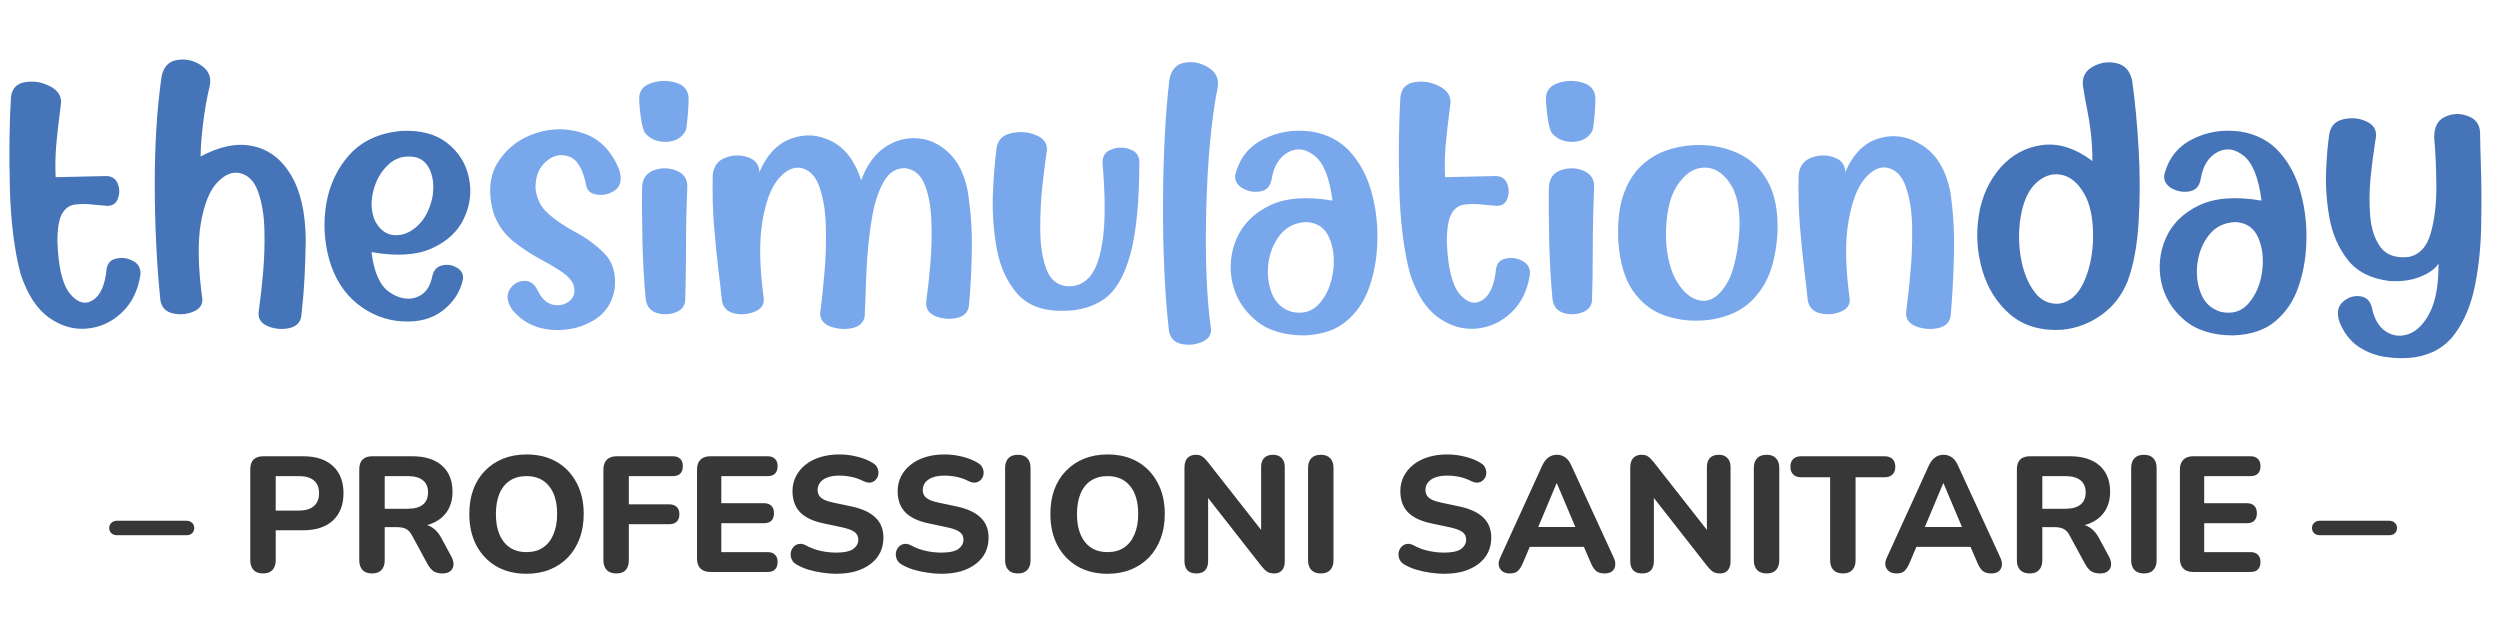
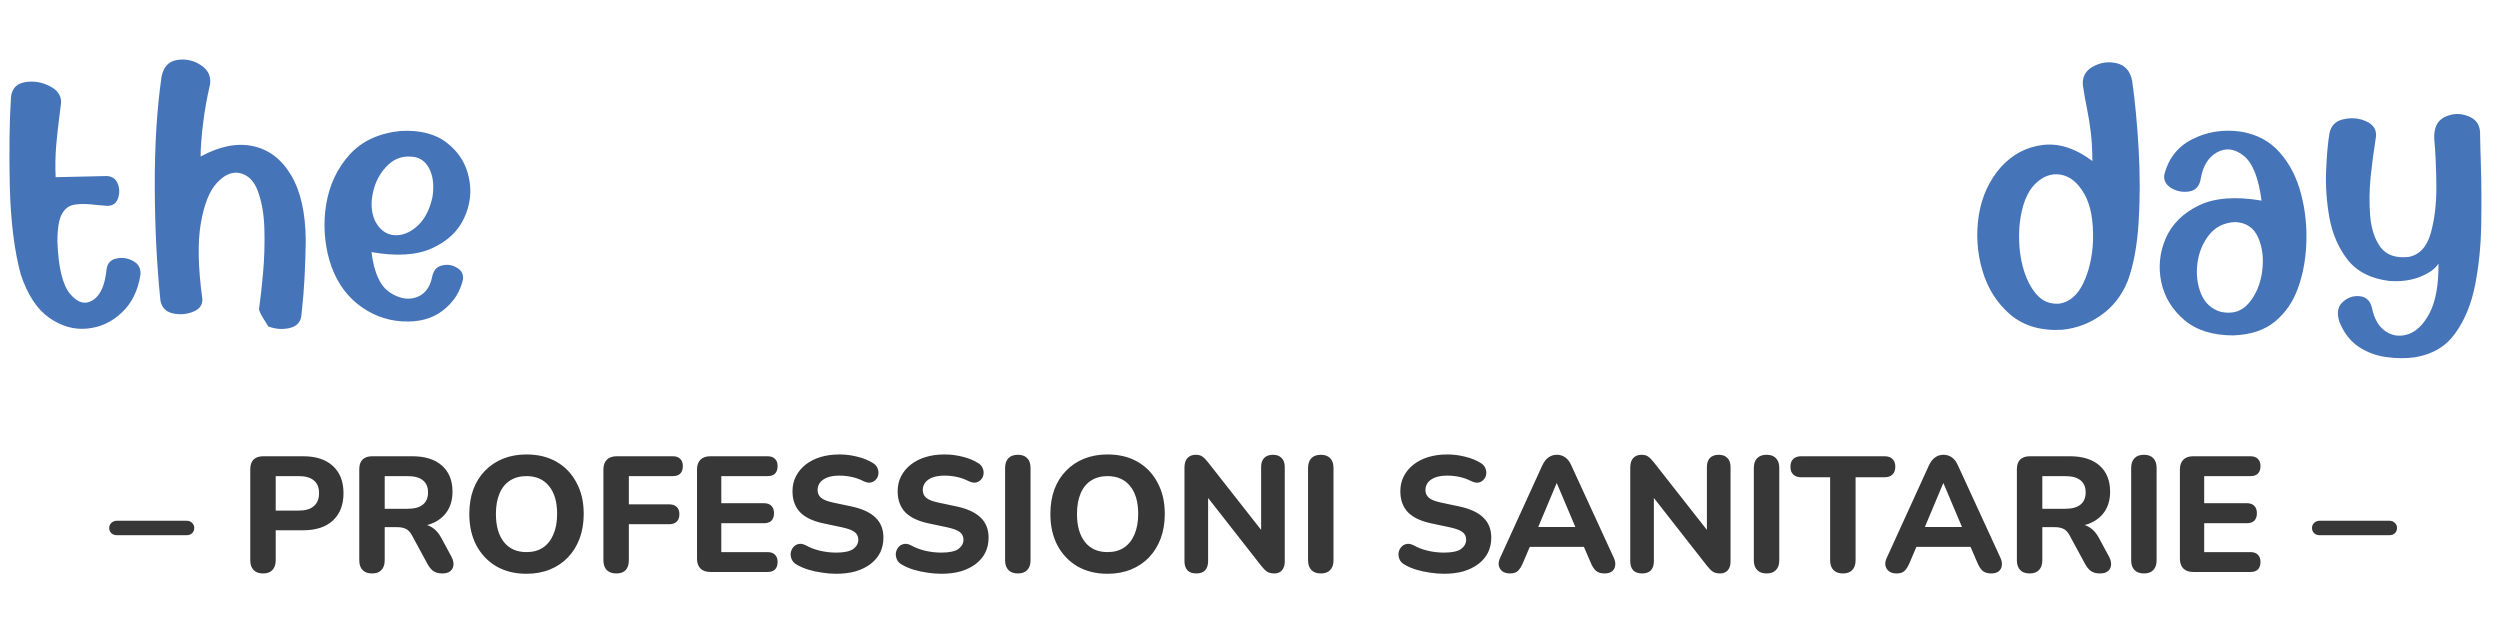
<svg xmlns="http://www.w3.org/2000/svg" width="362" height="91" viewBox="0 0 362 91" fill="none">
-   <path d="M15.432 38.991C15.545 38.124 16.015 37.606 16.844 37.437C17.673 37.248 18.473 37.361 19.245 37.776C20.017 38.171 20.385 38.812 20.347 39.697C20.008 42.013 19.113 43.859 17.663 45.234C16.232 46.608 14.556 47.39 12.635 47.578C10.714 47.767 8.868 47.239 7.098 45.996C5.347 44.753 3.981 42.663 3.002 39.725C2.079 36.316 1.552 32.088 1.42 27.041C1.307 21.975 1.364 17.644 1.59 14.047C1.74 12.804 2.418 12.088 3.623 11.9C4.829 11.693 5.996 11.871 7.126 12.436C8.275 12.982 8.85 13.774 8.85 14.809C8.793 15.318 8.718 15.93 8.624 16.645C8.454 17.926 8.294 19.376 8.143 20.996C8.012 22.597 7.983 24.15 8.059 25.657L15.488 25.488C16.279 25.544 16.806 25.93 17.07 26.646C17.334 27.343 17.334 28.049 17.07 28.764C16.825 29.461 16.307 29.81 15.516 29.81C14.951 29.772 14.405 29.725 13.878 29.668C12.748 29.518 11.759 29.499 10.912 29.612C10.083 29.706 9.443 30.149 8.991 30.94C8.539 31.712 8.313 33.058 8.313 34.979C8.445 38.689 9.047 41.203 10.121 42.522C11.213 43.84 12.315 44.16 13.426 43.482C14.537 42.785 15.206 41.288 15.432 38.991ZM23.398 11.052C23.699 9.64 24.462 8.849 25.686 8.679C26.91 8.491 28.05 8.745 29.104 9.442C30.159 10.139 30.592 11.08 30.404 12.267C29.952 14.188 29.613 16.109 29.387 18.03C29.161 19.951 29.048 21.495 29.048 22.663C31.835 21.156 34.368 20.657 36.647 21.165C38.944 21.655 40.781 23.058 42.155 25.375C43.53 27.691 44.236 30.817 44.274 34.753C44.218 38.689 44.039 42.013 43.737 44.725C43.7 45.121 43.662 45.488 43.624 45.827C43.474 46.731 42.88 47.296 41.845 47.522C40.828 47.729 39.83 47.644 38.85 47.268C37.871 46.872 37.4 46.222 37.438 45.318C37.457 45.111 37.485 44.876 37.523 44.612C37.711 43.313 37.899 41.627 38.087 39.556C38.276 37.484 38.342 35.375 38.285 33.228C38.229 31.081 37.918 29.245 37.353 27.719C36.807 26.175 35.884 25.28 34.585 25.035C33.492 24.866 32.419 25.365 31.364 26.533C30.309 27.681 29.547 29.621 29.076 32.352C28.605 35.083 28.68 38.736 29.302 43.313C29.34 44.16 28.888 44.772 27.946 45.149C27.004 45.526 26.025 45.601 25.008 45.375C23.991 45.13 23.398 44.509 23.228 43.51C22.701 38.388 22.428 32.879 22.409 26.985C22.39 21.09 22.72 15.779 23.398 11.052ZM62.608 28.595C62.853 27.126 62.758 25.855 62.325 24.781C61.892 23.708 61.195 23.039 60.235 22.776C58.634 22.455 57.288 22.823 56.195 23.877C55.103 24.913 54.378 26.222 54.02 27.804C53.662 29.367 53.756 30.761 54.303 31.985C54.98 33.265 55.894 33.953 57.043 34.047C58.21 34.141 59.321 33.717 60.376 32.776C61.45 31.834 62.193 30.441 62.608 28.595ZM53.794 36.505C54.152 39.405 54.999 41.326 56.336 42.267C57.674 43.19 58.954 43.463 60.178 43.087C61.421 42.691 62.212 41.731 62.551 40.205C62.721 39.226 63.182 38.642 63.935 38.454C64.708 38.247 65.433 38.341 66.111 38.736C66.808 39.113 67.118 39.678 67.043 40.431C66.647 42.258 65.668 43.774 64.105 44.979C62.561 46.166 60.593 46.684 58.201 46.533C55.828 46.382 53.672 45.535 51.732 43.991C49.811 42.428 48.464 40.318 47.692 37.663C46.939 34.989 46.788 32.277 47.24 29.527C47.711 26.759 48.832 24.386 50.602 22.408C52.391 20.431 54.858 19.282 58.003 18.962C60.847 18.811 63.097 19.395 64.755 20.713C66.431 22.032 67.476 23.698 67.89 25.713C68.323 27.71 68.097 29.659 67.212 31.561C66.346 33.463 64.802 34.923 62.58 35.94C60.357 36.957 57.429 37.145 53.794 36.505ZM308.743 11.73C309.157 14.687 309.468 17.973 309.675 21.589C309.882 25.205 309.882 28.717 309.675 32.126C309.468 35.535 308.941 38.388 308.093 40.685C307.246 42.776 305.965 44.424 304.251 45.629C302.556 46.834 300.682 47.541 298.63 47.748C295.579 47.936 293.074 47.211 291.115 45.573C289.176 43.915 287.82 41.778 287.047 39.16C286.275 36.523 286.106 33.849 286.539 31.137C286.972 28.425 288.046 26.099 289.759 24.16C291.417 22.352 293.413 21.297 295.748 20.996C298.102 20.695 300.513 21.467 302.98 23.312C302.961 21.523 302.876 20.092 302.726 19.018C302.594 17.926 302.424 16.862 302.217 15.826C302.01 14.885 301.803 13.717 301.596 12.323C301.502 11.118 301.991 10.223 303.065 9.64C304.157 9.037 305.306 8.877 306.511 9.159C307.716 9.442 308.46 10.299 308.743 11.73ZM292.471 32.211C292.264 34.151 292.349 36.043 292.726 37.889C293.121 39.734 293.78 41.241 294.703 42.409C295.626 43.576 296.803 44.094 298.234 43.962C299.684 43.718 300.824 42.738 301.652 41.025C302.481 39.292 302.952 37.277 303.065 34.979C303.159 31.966 302.735 29.659 301.794 28.058C300.871 26.439 299.731 25.516 298.375 25.29C297.038 25.064 295.795 25.525 294.646 26.674C293.516 27.823 292.791 29.668 292.471 32.211ZM321.54 45.149C323.253 45.526 324.619 45.102 325.636 43.878C326.672 42.654 327.312 41.128 327.557 39.301C327.802 37.474 327.613 35.846 326.992 34.414C326.37 32.983 325.259 32.23 323.658 32.154C322.058 32.23 320.796 32.851 319.873 34.019C318.95 35.186 318.385 36.571 318.178 38.171C317.99 39.753 318.169 41.213 318.715 42.55C319.261 43.868 320.203 44.735 321.54 45.149ZM327.472 29.047C327.039 25.732 326.173 23.567 324.873 22.55C323.574 21.514 322.284 21.354 321.003 22.069C319.741 22.785 318.96 24.075 318.658 25.939C318.47 26.975 317.924 27.569 317.02 27.719C316.116 27.87 315.259 27.719 314.449 27.267C313.658 26.796 313.3 26.166 313.376 25.375C313.959 22.983 315.306 21.25 317.415 20.177C319.543 19.084 321.869 18.708 324.393 19.047C326.766 19.423 328.677 20.44 330.127 22.098C331.578 23.755 332.604 25.77 333.207 28.143C333.828 30.516 334.073 32.964 333.941 35.488C333.847 37.672 333.451 39.744 332.755 41.703C332.058 43.661 330.956 45.271 329.449 46.533C327.943 47.795 325.918 48.473 323.376 48.567C320.4 48.567 318.037 47.823 316.285 46.335C314.534 44.848 313.423 43.021 312.952 40.855C312.5 38.67 312.716 36.552 313.602 34.499C314.506 32.446 316.097 30.864 318.376 29.753C320.673 28.642 323.705 28.407 327.472 29.047ZM359.111 19.103C359.13 20.478 359.168 21.994 359.224 23.651C359.318 26.401 359.337 29.32 359.281 32.408C359.243 35.478 358.951 38.416 358.405 41.222C357.859 44.01 356.898 46.354 355.523 48.256C354.167 50.158 352.228 51.317 349.704 51.731C348.348 51.919 346.954 51.91 345.523 51.703C344.092 51.514 342.774 51.025 341.568 50.234C340.363 49.443 339.431 48.256 338.772 46.674C338.338 45.394 338.48 44.424 339.195 43.765C339.911 43.087 340.74 42.795 341.681 42.889C342.623 42.983 343.216 43.548 343.461 44.584C343.781 46.185 344.45 47.324 345.467 48.002C346.484 48.661 347.585 48.784 348.772 48.369C349.977 47.936 351.004 46.891 351.851 45.234C352.698 43.576 353.113 41.222 353.094 38.171C352.623 38.925 351.729 39.565 350.41 40.092C349.111 40.601 347.642 40.798 346.003 40.685C343.329 40.365 341.314 39.348 339.958 37.635C338.621 35.921 337.736 33.896 337.303 31.561C336.888 29.207 336.728 26.919 336.822 24.697C336.917 22.455 337.077 20.657 337.303 19.301C337.529 18.19 338.207 17.512 339.337 17.267C340.485 17.003 341.568 17.098 342.585 17.549C343.621 18.001 344.111 18.717 344.054 19.696C344.017 19.998 343.969 20.318 343.913 20.657C343.687 22.05 343.47 23.717 343.263 25.657C343.075 27.597 343.056 29.489 343.207 31.335C343.376 33.181 343.875 34.669 344.704 35.798C345.551 36.928 346.898 37.399 348.744 37.211C350.326 36.91 351.399 35.77 351.964 33.793C352.529 31.797 352.802 29.518 352.783 26.956C352.764 24.376 352.661 22.06 352.473 20.007C352.435 18.444 352.953 17.418 354.026 16.928C355.1 16.419 356.192 16.372 357.303 16.787C358.433 17.182 359.036 17.954 359.111 19.103Z" fill="#4674B9" />
-   <path d="M74.162 44.838C73.427 43.727 73.295 42.776 73.766 41.985C74.237 41.194 74.906 40.761 75.772 40.685C76.657 40.591 77.344 41.034 77.834 42.013C78.418 43.237 79.171 43.944 80.094 44.132C81.036 44.301 81.836 44.113 82.495 43.567C83.154 43.002 83.343 42.239 83.06 41.279C82.815 40.638 82.307 40.045 81.535 39.499C80.763 38.953 79.849 38.397 78.794 37.832C77.307 37.06 75.857 36.128 74.444 35.036C73.032 33.925 72.024 32.493 71.421 30.742C70.63 27.766 70.894 25.29 72.213 23.312C73.55 21.316 75.386 19.96 77.721 19.244C80.075 18.51 82.382 18.548 84.642 19.357C86.902 20.167 88.569 21.89 89.642 24.527C90.075 25.883 89.915 26.862 89.162 27.465C88.409 28.049 87.552 28.294 86.591 28.199C85.65 28.105 85.085 27.691 84.896 26.956C84.444 24.508 83.606 23.077 82.382 22.663C81.177 22.229 80.047 22.493 78.992 23.453C77.957 24.414 77.476 25.723 77.552 27.38C77.74 28.868 78.371 30.073 79.444 30.996C80.518 31.919 81.751 32.757 83.145 33.51C84.802 34.377 86.243 35.422 87.467 36.646C88.691 37.851 89.209 39.546 89.021 41.731C88.682 43.915 87.561 45.526 85.659 46.561C83.776 47.578 81.723 47.964 79.501 47.72C77.278 47.456 75.499 46.495 74.162 44.838ZM99.699 14.018C99.718 14.376 99.708 14.903 99.671 15.6C99.633 16.278 99.576 16.947 99.501 17.606C99.445 18.265 99.36 18.727 99.247 18.99C98.682 19.988 97.74 20.506 96.422 20.544C95.123 20.563 94.106 20.12 93.371 19.216C93.202 18.915 93.051 18.435 92.919 17.775C92.806 17.116 92.712 16.448 92.637 15.77C92.58 15.073 92.552 14.527 92.552 14.131C92.608 13.077 93.211 12.37 94.36 12.013C95.509 11.636 96.657 11.617 97.806 11.956C98.955 12.276 99.586 12.964 99.699 14.018ZM92.976 27.041C93.07 25.798 93.654 24.998 94.727 24.64C95.819 24.263 96.883 24.282 97.919 24.697C98.974 25.111 99.511 25.864 99.529 26.956C99.398 30.083 99.332 33.152 99.332 36.166C99.332 38.689 99.294 41.166 99.219 43.595C99.124 44.386 98.635 44.942 97.75 45.262C96.883 45.563 95.998 45.582 95.094 45.318C94.209 45.036 93.682 44.405 93.512 43.426C93.286 41.166 93.126 38.473 93.032 35.346C92.957 32.201 92.938 29.433 92.976 27.041ZM103.202 25.346C103.334 24.084 103.946 23.246 105.038 22.832C106.149 22.418 107.241 22.399 108.315 22.776C109.388 23.133 109.935 23.858 109.953 24.951C110.989 22.465 112.505 20.845 114.501 20.092C116.517 19.339 118.494 19.461 120.434 20.459C122.392 21.457 123.814 23.34 124.699 26.109C125.49 23.943 126.63 22.352 128.118 21.335C129.624 20.318 131.216 19.885 132.892 20.035C134.587 20.167 136.093 20.873 137.412 22.154C138.749 23.416 139.653 25.252 140.123 27.663C140.575 30.506 140.773 33.369 140.717 36.25C140.679 39.132 140.538 41.834 140.293 44.358C140.142 45.262 139.549 45.827 138.513 46.053C137.477 46.26 136.47 46.175 135.491 45.799C134.53 45.403 134.069 44.753 134.106 43.849C134.125 43.68 134.144 43.482 134.163 43.256C134.351 41.994 134.53 40.356 134.7 38.341C134.888 36.307 134.944 34.254 134.869 32.182C134.813 30.092 134.502 28.312 133.937 26.843C133.372 25.356 132.43 24.527 131.112 24.358C129.831 24.301 128.805 24.913 128.033 26.194C127.28 27.456 126.715 29.094 126.338 31.109C125.98 33.124 125.726 35.205 125.575 37.352C125.443 39.48 125.359 41.373 125.321 43.03C125.283 44.236 125.246 45.168 125.208 45.827C125.038 46.731 124.417 47.296 123.343 47.522C122.27 47.729 121.225 47.644 120.208 47.268C119.21 46.872 118.729 46.222 118.767 45.318C118.786 45.168 118.805 45.008 118.824 44.838C118.993 43.557 119.172 41.844 119.36 39.697C119.568 37.531 119.643 35.309 119.586 33.03C119.549 30.751 119.247 28.793 118.682 27.154C118.136 25.497 117.204 24.546 115.886 24.301C114.775 24.15 113.692 24.715 112.637 25.996C111.601 27.258 110.848 29.32 110.377 32.182C109.906 35.026 109.982 38.736 110.603 43.313C110.641 44.16 110.189 44.772 109.247 45.149C108.305 45.526 107.326 45.601 106.309 45.375C105.292 45.13 104.699 44.509 104.53 43.51C104.398 42.173 104.247 40.836 104.078 39.499C103.814 37.352 103.588 35.13 103.4 32.832C103.211 30.516 103.145 28.02 103.202 25.346ZM164.983 23.397C164.964 29.216 164.531 33.68 163.683 36.787C162.836 39.895 161.602 42.041 159.983 43.228C158.363 44.396 156.367 44.989 153.994 45.008C151.037 45.064 148.805 44.236 147.299 42.522C145.811 40.808 144.822 38.652 144.333 36.053C143.862 33.435 143.673 30.789 143.768 28.115C143.881 25.44 144.069 23.162 144.333 21.278C144.559 20.186 145.274 19.517 146.48 19.273C147.704 19.009 148.871 19.103 149.982 19.555C151.112 20.007 151.649 20.742 151.593 21.759C151.593 21.872 151.574 22.003 151.536 22.154C151.348 23.397 151.141 25.045 150.915 27.098C150.707 29.15 150.613 31.25 150.632 33.397C150.651 35.525 150.933 37.352 151.48 38.878C152.026 40.384 152.967 41.232 154.305 41.42C155.661 41.59 156.809 41.156 157.751 40.12C158.693 39.066 159.342 37.211 159.7 34.556C160.058 31.881 160.039 28.218 159.644 23.567C159.625 22.606 160.049 21.966 160.915 21.646C161.781 21.307 162.657 21.288 163.542 21.589C164.446 21.872 164.926 22.474 164.983 23.397ZM169.333 11.504C169.597 10.092 170.331 9.282 171.537 9.075C172.761 8.868 173.909 9.103 174.983 9.781C176.056 10.44 176.508 11.363 176.339 12.549C175.416 17.182 174.861 23.039 174.672 30.12C174.484 37.202 174.71 43.049 175.35 47.663C175.407 48.511 174.964 49.132 174.022 49.528C173.1 49.923 172.13 50.017 171.113 49.81C170.096 49.603 169.484 49 169.277 48.002C168.674 42.729 168.382 36.561 168.401 29.499C168.439 22.418 168.749 16.419 169.333 11.504ZM187.017 45.149C188.731 45.526 190.096 45.102 191.113 43.878C192.149 42.654 192.789 41.128 193.034 39.301C193.279 37.474 193.091 35.846 192.469 34.414C191.848 32.983 190.737 32.23 189.136 32.154C187.535 32.23 186.273 32.851 185.35 34.019C184.428 35.186 183.863 36.571 183.655 38.171C183.467 39.753 183.646 41.213 184.192 42.55C184.738 43.868 185.68 44.735 187.017 45.149ZM192.949 29.047C192.516 25.732 191.65 23.567 190.351 22.55C189.051 21.514 187.761 21.354 186.48 22.069C185.219 22.785 184.437 24.075 184.136 25.939C183.947 26.975 183.401 27.569 182.497 27.719C181.593 27.87 180.736 27.719 179.927 27.267C179.136 26.796 178.778 26.166 178.853 25.375C179.437 22.983 180.783 21.25 182.893 20.177C185.021 19.084 187.347 18.708 189.87 19.047C192.243 19.423 194.155 20.44 195.605 22.098C197.055 23.755 198.081 25.77 198.684 28.143C199.305 30.516 199.55 32.964 199.418 35.488C199.324 37.672 198.929 39.744 198.232 41.703C197.535 43.661 196.433 45.271 194.927 46.533C193.42 47.795 191.396 48.473 188.853 48.567C185.878 48.567 183.514 47.823 181.763 46.335C180.011 44.848 178.9 43.021 178.429 40.855C177.977 38.67 178.194 36.552 179.079 34.499C179.983 32.446 181.574 30.864 183.853 29.753C186.151 28.642 189.183 28.407 192.949 29.047ZM216.622 38.991C216.735 38.124 217.206 37.606 218.035 37.437C218.863 37.248 219.664 37.361 220.436 37.776C221.208 38.171 221.575 38.812 221.538 39.697C221.199 42.013 220.304 43.859 218.854 45.234C217.423 46.608 215.747 47.39 213.826 47.578C211.905 47.767 210.059 47.239 208.289 45.996C206.537 44.753 205.172 42.663 204.193 39.725C203.27 36.316 202.742 32.088 202.611 27.041C202.498 21.975 202.554 17.644 202.78 14.047C202.931 12.804 203.609 12.088 204.814 11.9C206.019 11.693 207.187 11.871 208.317 12.436C209.466 12.982 210.04 13.774 210.04 14.809C209.984 15.318 209.908 15.93 209.814 16.645C209.645 17.926 209.485 19.376 209.334 20.996C209.202 22.597 209.174 24.15 209.249 25.657L216.679 25.488C217.47 25.544 217.997 25.93 218.261 26.646C218.524 27.343 218.524 28.049 218.261 28.764C218.016 29.461 217.498 29.81 216.707 29.81C216.142 29.772 215.596 29.725 215.069 29.668C213.939 29.518 212.95 29.499 212.102 29.612C211.274 29.706 210.633 30.149 210.181 30.94C209.729 31.712 209.503 33.058 209.503 34.979C209.635 38.689 210.238 41.203 211.311 42.522C212.404 43.84 213.505 44.16 214.617 43.482C215.728 42.785 216.396 41.288 216.622 38.991ZM231.001 14.018C231.02 14.376 231.01 14.903 230.973 15.6C230.935 16.278 230.879 16.947 230.803 17.606C230.747 18.265 230.662 18.727 230.549 18.99C229.984 19.988 229.042 20.506 227.724 20.544C226.425 20.563 225.408 20.12 224.673 19.216C224.504 18.915 224.353 18.435 224.221 17.775C224.108 17.116 224.014 16.448 223.939 15.77C223.882 15.073 223.854 14.527 223.854 14.131C223.911 13.077 224.513 12.37 225.662 12.013C226.811 11.636 227.96 11.617 229.108 11.956C230.257 12.276 230.888 12.964 231.001 14.018ZM224.278 27.041C224.372 25.798 224.956 24.998 226.029 24.64C227.122 24.263 228.186 24.282 229.221 24.697C230.276 25.111 230.813 25.864 230.832 26.956C230.7 30.083 230.634 33.152 230.634 36.166C230.634 38.689 230.596 41.166 230.521 43.595C230.427 44.386 229.937 44.942 229.052 45.262C228.186 45.563 227.3 45.582 226.396 45.318C225.511 45.036 224.984 44.405 224.814 43.426C224.588 41.166 224.428 38.473 224.334 35.346C224.259 32.201 224.24 29.433 224.278 27.041ZM257.386 33.595C257.197 36.797 256.557 39.33 255.465 41.194C254.373 43.04 252.998 44.367 251.34 45.177C249.683 45.968 247.922 46.382 246.058 46.42C244.193 46.495 242.404 46.203 240.691 45.544C238.996 44.885 237.564 43.718 236.397 42.041C235.248 40.346 234.56 38.002 234.334 35.007C234.203 32.371 234.429 30.158 235.012 28.369C235.615 26.561 236.481 25.12 237.611 24.047C238.76 22.954 240.069 22.173 241.538 21.702C243.007 21.231 244.532 20.996 246.114 20.996C248.073 20.996 249.937 21.401 251.708 22.211C253.478 23.02 254.89 24.358 255.945 26.222C257 28.068 257.48 30.525 257.386 33.595ZM241.227 34.584C241.359 37.22 241.915 39.33 242.894 40.911C243.892 42.493 245.041 43.369 246.34 43.539C247.64 43.689 248.817 42.955 249.872 41.335C250.945 39.716 251.614 37.023 251.877 33.256C251.99 30.224 251.51 27.955 250.436 26.448C249.382 24.922 248.12 24.197 246.651 24.273C245.201 24.329 243.92 25.214 242.809 26.928C241.717 28.623 241.19 31.175 241.227 34.584ZM260.437 25.346C260.569 24.084 261.181 23.246 262.273 22.832C263.384 22.418 264.476 22.399 265.55 22.776C266.623 23.133 267.169 23.858 267.188 24.951C268.337 22.258 269.994 20.61 272.16 20.007C274.326 19.404 276.407 19.762 278.403 21.081C280.418 22.38 281.746 24.574 282.386 27.663C282.838 30.563 283.017 33.67 282.923 36.985C282.848 40.3 282.688 43.247 282.443 45.827C282.273 46.731 281.652 47.296 280.578 47.522C279.524 47.729 278.488 47.644 277.471 47.268C276.454 46.872 275.964 46.222 276.002 45.318C276.021 45.149 276.04 44.951 276.058 44.725C276.247 43.407 276.435 41.674 276.623 39.527C276.831 37.361 276.915 35.149 276.878 32.889C276.84 30.629 276.539 28.689 275.974 27.069C275.428 25.45 274.505 24.518 273.205 24.273C272.094 24.103 271.011 24.659 269.957 25.939C268.902 27.22 268.13 29.292 267.64 32.154C267.151 35.017 267.217 38.736 267.838 43.313C267.894 44.16 267.452 44.772 266.51 45.149C265.569 45.526 264.589 45.601 263.572 45.375C262.555 45.13 261.953 44.509 261.764 43.51C261.633 42.173 261.482 40.836 261.312 39.499C261.049 37.352 260.823 35.13 260.634 32.832C260.446 30.516 260.38 28.02 260.437 25.346Z" fill="#79A7EC" />
+   <path d="M15.432 38.991C15.545 38.124 16.015 37.606 16.844 37.437C17.673 37.248 18.473 37.361 19.245 37.776C20.017 38.171 20.385 38.812 20.347 39.697C20.008 42.013 19.113 43.859 17.663 45.234C16.232 46.608 14.556 47.39 12.635 47.578C10.714 47.767 8.868 47.239 7.098 45.996C5.347 44.753 3.981 42.663 3.002 39.725C2.079 36.316 1.552 32.088 1.42 27.041C1.307 21.975 1.364 17.644 1.59 14.047C1.74 12.804 2.418 12.088 3.623 11.9C4.829 11.693 5.996 11.871 7.126 12.436C8.275 12.982 8.85 13.774 8.85 14.809C8.793 15.318 8.718 15.93 8.624 16.645C8.454 17.926 8.294 19.376 8.143 20.996C8.012 22.597 7.983 24.15 8.059 25.657L15.488 25.488C16.279 25.544 16.806 25.93 17.07 26.646C17.334 27.343 17.334 28.049 17.07 28.764C16.825 29.461 16.307 29.81 15.516 29.81C14.951 29.772 14.405 29.725 13.878 29.668C12.748 29.518 11.759 29.499 10.912 29.612C10.083 29.706 9.443 30.149 8.991 30.94C8.539 31.712 8.313 33.058 8.313 34.979C8.445 38.689 9.047 41.203 10.121 42.522C11.213 43.84 12.315 44.16 13.426 43.482C14.537 42.785 15.206 41.288 15.432 38.991ZM23.398 11.052C23.699 9.64 24.462 8.849 25.686 8.679C26.91 8.491 28.05 8.745 29.104 9.442C30.159 10.139 30.592 11.08 30.404 12.267C29.952 14.188 29.613 16.109 29.387 18.03C29.161 19.951 29.048 21.495 29.048 22.663C31.835 21.156 34.368 20.657 36.647 21.165C38.944 21.655 40.781 23.058 42.155 25.375C43.53 27.691 44.236 30.817 44.274 34.753C44.218 38.689 44.039 42.013 43.737 44.725C43.7 45.121 43.662 45.488 43.624 45.827C43.474 46.731 42.88 47.296 41.845 47.522C40.828 47.729 39.83 47.644 38.85 47.268C37.457 45.111 37.485 44.876 37.523 44.612C37.711 43.313 37.899 41.627 38.087 39.556C38.276 37.484 38.342 35.375 38.285 33.228C38.229 31.081 37.918 29.245 37.353 27.719C36.807 26.175 35.884 25.28 34.585 25.035C33.492 24.866 32.419 25.365 31.364 26.533C30.309 27.681 29.547 29.621 29.076 32.352C28.605 35.083 28.68 38.736 29.302 43.313C29.34 44.16 28.888 44.772 27.946 45.149C27.004 45.526 26.025 45.601 25.008 45.375C23.991 45.13 23.398 44.509 23.228 43.51C22.701 38.388 22.428 32.879 22.409 26.985C22.39 21.09 22.72 15.779 23.398 11.052ZM62.608 28.595C62.853 27.126 62.758 25.855 62.325 24.781C61.892 23.708 61.195 23.039 60.235 22.776C58.634 22.455 57.288 22.823 56.195 23.877C55.103 24.913 54.378 26.222 54.02 27.804C53.662 29.367 53.756 30.761 54.303 31.985C54.98 33.265 55.894 33.953 57.043 34.047C58.21 34.141 59.321 33.717 60.376 32.776C61.45 31.834 62.193 30.441 62.608 28.595ZM53.794 36.505C54.152 39.405 54.999 41.326 56.336 42.267C57.674 43.19 58.954 43.463 60.178 43.087C61.421 42.691 62.212 41.731 62.551 40.205C62.721 39.226 63.182 38.642 63.935 38.454C64.708 38.247 65.433 38.341 66.111 38.736C66.808 39.113 67.118 39.678 67.043 40.431C66.647 42.258 65.668 43.774 64.105 44.979C62.561 46.166 60.593 46.684 58.201 46.533C55.828 46.382 53.672 45.535 51.732 43.991C49.811 42.428 48.464 40.318 47.692 37.663C46.939 34.989 46.788 32.277 47.24 29.527C47.711 26.759 48.832 24.386 50.602 22.408C52.391 20.431 54.858 19.282 58.003 18.962C60.847 18.811 63.097 19.395 64.755 20.713C66.431 22.032 67.476 23.698 67.89 25.713C68.323 27.71 68.097 29.659 67.212 31.561C66.346 33.463 64.802 34.923 62.58 35.94C60.357 36.957 57.429 37.145 53.794 36.505ZM308.743 11.73C309.157 14.687 309.468 17.973 309.675 21.589C309.882 25.205 309.882 28.717 309.675 32.126C309.468 35.535 308.941 38.388 308.093 40.685C307.246 42.776 305.965 44.424 304.251 45.629C302.556 46.834 300.682 47.541 298.63 47.748C295.579 47.936 293.074 47.211 291.115 45.573C289.176 43.915 287.82 41.778 287.047 39.16C286.275 36.523 286.106 33.849 286.539 31.137C286.972 28.425 288.046 26.099 289.759 24.16C291.417 22.352 293.413 21.297 295.748 20.996C298.102 20.695 300.513 21.467 302.98 23.312C302.961 21.523 302.876 20.092 302.726 19.018C302.594 17.926 302.424 16.862 302.217 15.826C302.01 14.885 301.803 13.717 301.596 12.323C301.502 11.118 301.991 10.223 303.065 9.64C304.157 9.037 305.306 8.877 306.511 9.159C307.716 9.442 308.46 10.299 308.743 11.73ZM292.471 32.211C292.264 34.151 292.349 36.043 292.726 37.889C293.121 39.734 293.78 41.241 294.703 42.409C295.626 43.576 296.803 44.094 298.234 43.962C299.684 43.718 300.824 42.738 301.652 41.025C302.481 39.292 302.952 37.277 303.065 34.979C303.159 31.966 302.735 29.659 301.794 28.058C300.871 26.439 299.731 25.516 298.375 25.29C297.038 25.064 295.795 25.525 294.646 26.674C293.516 27.823 292.791 29.668 292.471 32.211ZM321.54 45.149C323.253 45.526 324.619 45.102 325.636 43.878C326.672 42.654 327.312 41.128 327.557 39.301C327.802 37.474 327.613 35.846 326.992 34.414C326.37 32.983 325.259 32.23 323.658 32.154C322.058 32.23 320.796 32.851 319.873 34.019C318.95 35.186 318.385 36.571 318.178 38.171C317.99 39.753 318.169 41.213 318.715 42.55C319.261 43.868 320.203 44.735 321.54 45.149ZM327.472 29.047C327.039 25.732 326.173 23.567 324.873 22.55C323.574 21.514 322.284 21.354 321.003 22.069C319.741 22.785 318.96 24.075 318.658 25.939C318.47 26.975 317.924 27.569 317.02 27.719C316.116 27.87 315.259 27.719 314.449 27.267C313.658 26.796 313.3 26.166 313.376 25.375C313.959 22.983 315.306 21.25 317.415 20.177C319.543 19.084 321.869 18.708 324.393 19.047C326.766 19.423 328.677 20.44 330.127 22.098C331.578 23.755 332.604 25.77 333.207 28.143C333.828 30.516 334.073 32.964 333.941 35.488C333.847 37.672 333.451 39.744 332.755 41.703C332.058 43.661 330.956 45.271 329.449 46.533C327.943 47.795 325.918 48.473 323.376 48.567C320.4 48.567 318.037 47.823 316.285 46.335C314.534 44.848 313.423 43.021 312.952 40.855C312.5 38.67 312.716 36.552 313.602 34.499C314.506 32.446 316.097 30.864 318.376 29.753C320.673 28.642 323.705 28.407 327.472 29.047ZM359.111 19.103C359.13 20.478 359.168 21.994 359.224 23.651C359.318 26.401 359.337 29.32 359.281 32.408C359.243 35.478 358.951 38.416 358.405 41.222C357.859 44.01 356.898 46.354 355.523 48.256C354.167 50.158 352.228 51.317 349.704 51.731C348.348 51.919 346.954 51.91 345.523 51.703C344.092 51.514 342.774 51.025 341.568 50.234C340.363 49.443 339.431 48.256 338.772 46.674C338.338 45.394 338.48 44.424 339.195 43.765C339.911 43.087 340.74 42.795 341.681 42.889C342.623 42.983 343.216 43.548 343.461 44.584C343.781 46.185 344.45 47.324 345.467 48.002C346.484 48.661 347.585 48.784 348.772 48.369C349.977 47.936 351.004 46.891 351.851 45.234C352.698 43.576 353.113 41.222 353.094 38.171C352.623 38.925 351.729 39.565 350.41 40.092C349.111 40.601 347.642 40.798 346.003 40.685C343.329 40.365 341.314 39.348 339.958 37.635C338.621 35.921 337.736 33.896 337.303 31.561C336.888 29.207 336.728 26.919 336.822 24.697C336.917 22.455 337.077 20.657 337.303 19.301C337.529 18.19 338.207 17.512 339.337 17.267C340.485 17.003 341.568 17.098 342.585 17.549C343.621 18.001 344.111 18.717 344.054 19.696C344.017 19.998 343.969 20.318 343.913 20.657C343.687 22.05 343.47 23.717 343.263 25.657C343.075 27.597 343.056 29.489 343.207 31.335C343.376 33.181 343.875 34.669 344.704 35.798C345.551 36.928 346.898 37.399 348.744 37.211C350.326 36.91 351.399 35.77 351.964 33.793C352.529 31.797 352.802 29.518 352.783 26.956C352.764 24.376 352.661 22.06 352.473 20.007C352.435 18.444 352.953 17.418 354.026 16.928C355.1 16.419 356.192 16.372 357.303 16.787C358.433 17.182 359.036 17.954 359.111 19.103Z" fill="#4674B9" />
  <path d="M16.909 77.497C16.608 77.497 16.346 77.402 16.124 77.212C15.918 77.006 15.815 76.753 15.815 76.451C15.815 76.15 15.918 75.905 16.124 75.715C16.346 75.509 16.608 75.406 16.909 75.406H27.034C27.351 75.406 27.612 75.509 27.818 75.715C28.024 75.905 28.127 76.15 28.127 76.451C28.127 76.753 28.024 77.006 27.818 77.212C27.612 77.402 27.351 77.497 27.034 77.497H16.909ZM38.093 83.035C37.491 83.035 37.031 82.869 36.714 82.536C36.398 82.203 36.239 81.736 36.239 81.134V67.943C36.239 67.325 36.398 66.857 36.714 66.54C37.047 66.224 37.514 66.065 38.117 66.065H43.892C45.762 66.065 47.204 66.54 48.218 67.491C49.232 68.426 49.739 69.733 49.739 71.413C49.739 73.092 49.232 74.407 48.218 75.358C47.204 76.309 45.762 76.784 43.892 76.784H39.923V81.134C39.923 81.736 39.765 82.203 39.448 82.536C39.147 82.869 38.695 83.035 38.093 83.035ZM39.923 73.932H43.274C44.225 73.932 44.946 73.718 45.437 73.29C45.944 72.863 46.198 72.237 46.198 71.413C46.198 70.589 45.944 69.971 45.437 69.559C44.946 69.147 44.225 68.941 43.274 68.941H39.923V73.932ZM53.876 83.035C53.274 83.035 52.815 82.869 52.498 82.536C52.181 82.203 52.022 81.736 52.022 81.134V67.943C52.022 67.325 52.181 66.857 52.498 66.54C52.83 66.224 53.298 66.065 53.9 66.065H59.675C61.545 66.065 62.987 66.517 64.001 67.42C65.015 68.323 65.522 69.583 65.522 71.199C65.522 72.245 65.293 73.148 64.833 73.908C64.374 74.669 63.708 75.255 62.837 75.667C61.981 76.079 60.927 76.285 59.675 76.285L59.866 75.881H60.84C61.506 75.881 62.084 76.047 62.575 76.38C63.082 76.697 63.518 77.188 63.882 77.854L65.356 80.587C65.578 80.983 65.681 81.371 65.665 81.752C65.649 82.132 65.507 82.441 65.237 82.679C64.968 82.916 64.572 83.035 64.049 83.035C63.526 83.035 63.098 82.924 62.765 82.703C62.448 82.481 62.163 82.14 61.91 81.68L59.628 77.474C59.39 77.03 59.097 76.729 58.749 76.57C58.416 76.412 58.004 76.333 57.513 76.333H55.706V81.134C55.706 81.736 55.548 82.203 55.231 82.536C54.93 82.869 54.478 83.035 53.876 83.035ZM55.706 73.671H59.01C59.992 73.671 60.729 73.473 61.22 73.076C61.727 72.68 61.981 72.086 61.981 71.294C61.981 70.517 61.727 69.931 61.22 69.535C60.729 69.139 59.992 68.941 59.01 68.941H55.706V73.671ZM76.228 83.083C74.58 83.083 73.13 82.726 71.878 82.013C70.642 81.284 69.675 80.27 68.978 78.971C68.297 77.672 67.956 76.158 67.956 74.431C67.956 73.116 68.147 71.936 68.527 70.89C68.923 69.828 69.485 68.925 70.214 68.18C70.943 67.42 71.815 66.834 72.829 66.421C73.859 66.01 74.992 65.804 76.228 65.804C77.907 65.804 79.365 66.16 80.601 66.873C81.837 67.586 82.795 68.592 83.477 69.892C84.174 71.175 84.522 72.68 84.522 74.407C84.522 75.723 84.324 76.911 83.928 77.973C83.532 79.034 82.97 79.945 82.241 80.706C81.512 81.466 80.64 82.053 79.626 82.465C78.612 82.877 77.479 83.083 76.228 83.083ZM76.228 79.945C77.162 79.945 77.955 79.731 78.604 79.304C79.27 78.86 79.777 78.226 80.125 77.402C80.49 76.562 80.672 75.572 80.672 74.431C80.672 72.688 80.284 71.341 79.507 70.391C78.731 69.424 77.638 68.941 76.228 68.941C75.308 68.941 74.516 69.155 73.851 69.583C73.185 70.01 72.678 70.636 72.33 71.46C71.981 72.284 71.807 73.275 71.807 74.431C71.807 76.158 72.195 77.513 72.971 78.496C73.748 79.462 74.833 79.945 76.228 79.945ZM89.25 83.035C88.648 83.035 88.18 82.869 87.847 82.536C87.531 82.203 87.372 81.72 87.372 81.086V67.99C87.372 67.372 87.539 66.897 87.871 66.564C88.204 66.231 88.679 66.065 89.297 66.065H97.426C97.901 66.065 98.258 66.192 98.496 66.445C98.749 66.683 98.876 67.032 98.876 67.491C98.876 67.966 98.749 68.331 98.496 68.584C98.258 68.822 97.901 68.941 97.426 68.941H91.056V73.029H96.903C97.378 73.029 97.743 73.156 97.996 73.409C98.25 73.647 98.377 73.996 98.377 74.455C98.377 74.915 98.25 75.271 97.996 75.525C97.743 75.778 97.378 75.905 96.903 75.905H91.056V81.086C91.056 82.385 90.454 83.035 89.25 83.035ZM102.852 82.821C102.234 82.821 101.759 82.655 101.426 82.322C101.094 81.989 100.927 81.514 100.927 80.896V67.99C100.927 67.372 101.094 66.897 101.426 66.564C101.759 66.231 102.234 66.065 102.852 66.065H111.147C111.623 66.065 111.979 66.192 112.217 66.445C112.47 66.683 112.597 67.032 112.597 67.491C112.597 67.966 112.47 68.331 112.217 68.584C111.979 68.822 111.623 68.941 111.147 68.941H104.445V72.863H110.601C111.092 72.863 111.456 72.989 111.694 73.243C111.948 73.481 112.074 73.837 112.074 74.312C112.074 74.788 111.948 75.152 111.694 75.406C111.456 75.643 111.092 75.762 110.601 75.762H104.445V79.945H111.147C111.623 79.945 111.979 80.072 112.217 80.326C112.47 80.563 112.597 80.912 112.597 81.371C112.597 81.847 112.47 82.211 112.217 82.465C111.979 82.703 111.623 82.821 111.147 82.821H102.852ZM121.075 83.083C120.41 83.083 119.728 83.027 119.031 82.916C118.35 82.821 117.692 82.679 117.058 82.489C116.441 82.298 115.886 82.061 115.395 81.775C115.046 81.585 114.801 81.34 114.658 81.039C114.515 80.722 114.46 80.405 114.492 80.088C114.539 79.771 114.658 79.494 114.848 79.256C115.054 79.003 115.308 78.844 115.609 78.781C115.926 78.701 116.274 78.757 116.654 78.947C117.304 79.312 118.009 79.581 118.77 79.755C119.546 79.93 120.315 80.017 121.075 80.017C122.232 80.017 123.056 79.842 123.547 79.494C124.038 79.129 124.284 78.678 124.284 78.139C124.284 77.68 124.11 77.315 123.761 77.046C123.412 76.776 122.802 76.547 121.931 76.356L119.245 75.786C117.724 75.469 116.591 74.93 115.846 74.17C115.117 73.393 114.753 72.379 114.753 71.128C114.753 70.335 114.919 69.614 115.252 68.965C115.585 68.315 116.052 67.752 116.654 67.277C117.257 66.802 117.97 66.437 118.794 66.184C119.633 65.93 120.552 65.804 121.551 65.804C122.438 65.804 123.309 65.915 124.165 66.136C125.021 66.342 125.773 66.651 126.423 67.063C126.74 67.253 126.954 67.499 127.065 67.8C127.191 68.085 127.231 68.378 127.184 68.68C127.152 68.965 127.033 69.218 126.827 69.44C126.637 69.662 126.391 69.805 126.09 69.868C125.789 69.931 125.425 69.86 124.997 69.654C124.474 69.385 123.919 69.186 123.333 69.06C122.747 68.933 122.145 68.87 121.527 68.87C120.861 68.87 120.291 68.957 119.816 69.131C119.356 69.305 119 69.551 118.746 69.868C118.508 70.185 118.389 70.549 118.389 70.961C118.389 71.421 118.556 71.793 118.889 72.078C119.221 72.364 119.8 72.593 120.624 72.767L123.309 73.338C124.862 73.671 126.019 74.209 126.779 74.954C127.54 75.683 127.92 76.65 127.92 77.854C127.92 78.646 127.762 79.367 127.445 80.017C127.128 80.65 126.669 81.197 126.066 81.657C125.464 82.116 124.743 82.473 123.904 82.726C123.064 82.964 122.121 83.083 121.075 83.083ZM136.301 83.083C135.636 83.083 134.955 83.027 134.257 82.916C133.576 82.821 132.919 82.679 132.285 82.489C131.667 82.298 131.112 82.061 130.621 81.775C130.272 81.585 130.027 81.34 129.884 81.039C129.742 80.722 129.686 80.405 129.718 80.088C129.765 79.771 129.884 79.494 130.074 79.256C130.28 79.003 130.534 78.844 130.835 78.781C131.152 78.701 131.5 78.757 131.881 78.947C132.53 79.312 133.235 79.581 133.996 79.755C134.772 79.93 135.541 80.017 136.301 80.017C137.458 80.017 138.282 79.842 138.773 79.494C139.264 79.129 139.51 78.678 139.51 78.139C139.51 77.68 139.336 77.315 138.987 77.046C138.639 76.776 138.029 76.547 137.157 76.356L134.471 75.786C132.95 75.469 131.817 74.93 131.073 74.17C130.344 73.393 129.979 72.379 129.979 71.128C129.979 70.335 130.146 69.614 130.478 68.965C130.811 68.315 131.279 67.752 131.881 67.277C132.483 66.802 133.196 66.437 134.02 66.184C134.86 65.93 135.779 65.804 136.777 65.804C137.664 65.804 138.536 65.915 139.391 66.136C140.247 66.342 141 66.651 141.649 67.063C141.966 67.253 142.18 67.499 142.291 67.8C142.418 68.085 142.457 68.378 142.41 68.68C142.378 68.965 142.259 69.218 142.053 69.44C141.863 69.662 141.618 69.805 141.316 69.868C141.015 69.931 140.651 69.86 140.223 69.654C139.7 69.385 139.146 69.186 138.559 69.06C137.973 68.933 137.371 68.87 136.753 68.87C136.088 68.87 135.517 68.957 135.042 69.131C134.582 69.305 134.226 69.551 133.972 69.868C133.735 70.185 133.616 70.549 133.616 70.961C133.616 71.421 133.782 71.793 134.115 72.078C134.448 72.364 135.026 72.593 135.85 72.767L138.536 73.338C140.088 73.671 141.245 74.209 142.006 74.954C142.766 75.683 143.147 76.65 143.147 77.854C143.147 78.646 142.988 79.367 142.671 80.017C142.354 80.65 141.895 81.197 141.293 81.657C140.691 82.116 139.97 82.473 139.13 82.726C138.29 82.964 137.347 83.083 136.301 83.083ZM147.392 83.035C146.79 83.035 146.33 82.869 146.014 82.536C145.697 82.203 145.538 81.736 145.538 81.134V67.752C145.538 67.15 145.697 66.683 146.014 66.35C146.33 66.017 146.79 65.851 147.392 65.851C147.978 65.851 148.43 66.017 148.747 66.35C149.064 66.683 149.222 67.15 149.222 67.752V81.134C149.222 81.736 149.064 82.203 148.747 82.536C148.446 82.869 147.994 83.035 147.392 83.035ZM160.366 83.083C158.718 83.083 157.269 82.726 156.017 82.013C154.781 81.284 153.814 80.27 153.117 78.971C152.436 77.672 152.095 76.158 152.095 74.431C152.095 73.116 152.285 71.936 152.666 70.89C153.062 69.828 153.624 68.925 154.353 68.18C155.082 67.42 155.953 66.834 156.968 66.421C157.997 66.01 159.13 65.804 160.366 65.804C162.046 65.804 163.504 66.16 164.74 66.873C165.975 67.586 166.934 68.592 167.615 69.892C168.313 71.175 168.661 72.68 168.661 74.407C168.661 75.723 168.463 76.911 168.067 77.973C167.671 79.034 167.108 79.945 166.38 80.706C165.651 81.466 164.779 82.053 163.765 82.465C162.751 82.877 161.618 83.083 160.366 83.083ZM160.366 79.945C161.301 79.945 162.093 79.731 162.743 79.304C163.409 78.86 163.916 78.226 164.264 77.402C164.629 76.562 164.811 75.572 164.811 74.431C164.811 72.688 164.423 71.341 163.646 70.391C162.87 69.424 161.777 68.941 160.366 68.941C159.447 68.941 158.655 69.155 157.99 69.583C157.324 70.01 156.817 70.636 156.468 71.46C156.12 72.284 155.946 73.275 155.946 74.431C155.946 76.158 156.334 77.513 157.11 78.496C157.887 79.462 158.972 79.945 160.366 79.945ZM173.222 83.035C172.668 83.035 172.24 82.885 171.939 82.584C171.654 82.267 171.511 81.823 171.511 81.253V67.705C171.511 67.103 171.654 66.643 171.939 66.326C172.24 66.01 172.636 65.851 173.127 65.851C173.555 65.851 173.88 65.938 174.102 66.113C174.339 66.271 174.609 66.54 174.91 66.921L183.252 77.545H182.611V67.61C182.611 67.055 182.753 66.627 183.038 66.326C183.339 66.01 183.767 65.851 184.322 65.851C184.876 65.851 185.296 66.01 185.581 66.326C185.883 66.627 186.033 67.055 186.033 67.61V81.324C186.033 81.847 185.898 82.267 185.629 82.584C185.36 82.885 184.995 83.035 184.536 83.035C184.092 83.035 183.736 82.948 183.466 82.774C183.213 82.6 182.935 82.322 182.634 81.942L174.316 71.318H174.934V81.253C174.934 81.823 174.791 82.267 174.506 82.584C174.22 82.885 173.793 83.035 173.222 83.035ZM191.26 83.035C190.658 83.035 190.199 82.869 189.882 82.536C189.565 82.203 189.406 81.736 189.406 81.134V67.752C189.406 67.15 189.565 66.683 189.882 66.35C190.199 66.017 190.658 65.851 191.26 65.851C191.847 65.851 192.298 66.017 192.615 66.35C192.932 66.683 193.09 67.15 193.09 67.752V81.134C193.09 81.736 192.932 82.203 192.615 82.536C192.314 82.869 191.862 83.035 191.26 83.035ZM209.09 83.083C208.425 83.083 207.743 83.027 207.046 82.916C206.365 82.821 205.707 82.679 205.073 82.489C204.455 82.298 203.901 82.061 203.41 81.775C203.061 81.585 202.816 81.34 202.673 81.039C202.53 80.722 202.475 80.405 202.507 80.088C202.554 79.771 202.673 79.494 202.863 79.256C203.069 79.003 203.323 78.844 203.624 78.781C203.941 78.701 204.289 78.757 204.669 78.947C205.319 79.312 206.024 79.581 206.785 79.755C207.561 79.93 208.33 80.017 209.09 80.017C210.247 80.017 211.071 79.842 211.562 79.494C212.053 79.129 212.299 78.678 212.299 78.139C212.299 77.68 212.125 77.315 211.776 77.046C211.427 76.776 210.817 76.547 209.946 76.356L207.26 75.786C205.739 75.469 204.606 74.93 203.861 74.17C203.132 73.393 202.768 72.379 202.768 71.128C202.768 70.335 202.934 69.614 203.267 68.965C203.6 68.315 204.067 67.752 204.669 67.277C205.272 66.802 205.985 66.437 206.809 66.184C207.648 65.93 208.567 65.804 209.566 65.804C210.453 65.804 211.324 65.915 212.18 66.136C213.036 66.342 213.788 66.651 214.438 67.063C214.755 67.253 214.969 67.499 215.08 67.8C215.206 68.085 215.246 68.378 215.199 68.68C215.167 68.965 215.048 69.218 214.842 69.44C214.652 69.662 214.406 69.805 214.105 69.868C213.804 69.931 213.44 69.86 213.012 69.654C212.489 69.385 211.934 69.186 211.348 69.06C210.762 68.933 210.16 68.87 209.542 68.87C208.876 68.87 208.306 68.957 207.831 69.131C207.371 69.305 207.014 69.551 206.761 69.868C206.523 70.185 206.404 70.549 206.404 70.961C206.404 71.421 206.571 71.793 206.904 72.078C207.236 72.364 207.815 72.593 208.639 72.767L211.324 73.338C212.877 73.671 214.034 74.209 214.794 74.954C215.555 75.683 215.935 76.65 215.935 77.854C215.935 78.646 215.777 79.367 215.46 80.017C215.143 80.65 214.684 81.197 214.081 81.657C213.479 82.116 212.758 82.473 211.919 82.726C211.079 82.964 210.136 83.083 209.09 83.083ZM218.64 83.035C218.196 83.035 217.832 82.932 217.547 82.726C217.277 82.52 217.103 82.243 217.024 81.894C216.96 81.546 217.032 81.157 217.238 80.73L223.322 67.396C223.576 66.857 223.877 66.469 224.225 66.231C224.574 65.978 224.978 65.851 225.437 65.851C225.897 65.851 226.301 65.978 226.65 66.231C226.998 66.469 227.291 66.857 227.529 67.396L233.661 80.73C233.867 81.157 233.938 81.554 233.875 81.918C233.827 82.267 233.669 82.544 233.4 82.75C233.13 82.94 232.782 83.035 232.354 83.035C231.815 83.035 231.395 82.908 231.094 82.655C230.809 82.401 230.555 82.005 230.334 81.466L228.908 78.163L230.381 79.185H220.47L221.944 78.163L220.541 81.466C220.304 82.021 220.05 82.425 219.781 82.679C219.527 82.916 219.147 83.035 218.64 83.035ZM225.39 69.987L222.348 77.236L221.706 76.309H229.145L228.503 77.236L225.437 69.987H225.39ZM237.771 83.035C237.217 83.035 236.789 82.885 236.488 82.584C236.203 82.267 236.06 81.823 236.06 81.253V67.705C236.06 67.103 236.203 66.643 236.488 66.326C236.789 66.01 237.185 65.851 237.676 65.851C238.104 65.851 238.429 65.938 238.651 66.113C238.888 66.271 239.158 66.54 239.459 66.921L247.801 77.545H247.159V67.61C247.159 67.055 247.302 66.627 247.587 66.326C247.888 66.01 248.316 65.851 248.871 65.851C249.425 65.851 249.845 66.01 250.13 66.326C250.432 66.627 250.582 67.055 250.582 67.61V81.324C250.582 81.847 250.447 82.267 250.178 82.584C249.909 82.885 249.544 83.035 249.085 83.035C248.641 83.035 248.284 82.948 248.015 82.774C247.762 82.6 247.484 82.322 247.183 81.942L238.865 71.318H239.482V81.253C239.482 81.823 239.34 82.267 239.055 82.584C238.769 82.885 238.342 83.035 237.771 83.035ZM255.809 83.035C255.207 83.035 254.748 82.869 254.431 82.536C254.114 82.203 253.955 81.736 253.955 81.134V67.752C253.955 67.15 254.114 66.683 254.431 66.35C254.748 66.017 255.207 65.851 255.809 65.851C256.396 65.851 256.847 66.017 257.164 66.35C257.481 66.683 257.639 67.15 257.639 67.752V81.134C257.639 81.736 257.481 82.203 257.164 82.536C256.863 82.869 256.411 83.035 255.809 83.035ZM266.858 83.035C266.256 83.035 265.797 82.869 265.48 82.536C265.163 82.203 265.004 81.736 265.004 81.134V69.107H260.798C260.306 69.107 259.926 68.973 259.657 68.703C259.387 68.434 259.253 68.061 259.253 67.586C259.253 67.095 259.387 66.723 259.657 66.469C259.926 66.2 260.306 66.065 260.798 66.065H272.895C273.387 66.065 273.767 66.2 274.036 66.469C274.306 66.723 274.44 67.095 274.44 67.586C274.44 68.061 274.306 68.434 274.036 68.703C273.767 68.973 273.387 69.107 272.895 69.107H268.688V81.134C268.688 81.736 268.53 82.203 268.213 82.536C267.912 82.869 267.46 83.035 266.858 83.035ZM274.624 83.035C274.18 83.035 273.816 82.932 273.531 82.726C273.261 82.52 273.087 82.243 273.008 81.894C272.944 81.546 273.016 81.157 273.222 80.73L279.306 67.396C279.56 66.857 279.861 66.469 280.209 66.231C280.558 65.978 280.962 65.851 281.422 65.851C281.881 65.851 282.285 65.978 282.634 66.231C282.982 66.469 283.276 66.857 283.513 67.396L289.645 80.73C289.851 81.157 289.923 81.554 289.859 81.918C289.812 82.267 289.653 82.544 289.384 82.75C289.114 82.94 288.766 83.035 288.338 83.035C287.799 83.035 287.379 82.908 287.078 82.655C286.793 82.401 286.54 82.005 286.318 81.466L284.892 78.163L286.365 79.185H276.454L277.928 78.163L276.525 81.466C276.288 82.021 276.034 82.425 275.765 82.679C275.511 82.916 275.131 83.035 274.624 83.035ZM281.374 69.987L278.332 77.236L277.69 76.309H285.129L284.488 77.236L281.422 69.987H281.374ZM293.898 83.035C293.296 83.035 292.836 82.869 292.519 82.536C292.203 82.203 292.044 81.736 292.044 81.134V67.943C292.044 67.325 292.203 66.857 292.519 66.54C292.852 66.224 293.32 66.065 293.922 66.065H299.697C301.567 66.065 303.009 66.517 304.023 67.42C305.037 68.323 305.544 69.583 305.544 71.199C305.544 72.245 305.314 73.148 304.855 73.908C304.395 74.669 303.73 75.255 302.858 75.667C302.003 76.079 300.949 76.285 299.697 76.285L299.887 75.881H300.862C301.527 75.881 302.106 76.047 302.597 76.38C303.104 76.697 303.54 77.188 303.904 77.854L305.378 80.587C305.6 80.983 305.703 81.371 305.687 81.752C305.671 82.132 305.528 82.441 305.259 82.679C304.99 82.916 304.594 83.035 304.071 83.035C303.548 83.035 303.12 82.924 302.787 82.703C302.47 82.481 302.185 82.14 301.932 81.68L299.65 77.474C299.412 77.03 299.119 76.729 298.77 76.57C298.438 76.412 298.026 76.333 297.534 76.333H295.728V81.134C295.728 81.736 295.57 82.203 295.253 82.536C294.952 82.869 294.5 83.035 293.898 83.035ZM295.728 73.671H299.032C300.014 73.671 300.751 73.473 301.242 73.076C301.749 72.68 302.003 72.086 302.003 71.294C302.003 70.517 301.749 69.931 301.242 69.535C300.751 69.139 300.014 68.941 299.032 68.941H295.728V73.671ZM310.447 83.035C309.845 83.035 309.386 82.869 309.069 82.536C308.752 82.203 308.593 81.736 308.593 81.134V67.752C308.593 67.15 308.752 66.683 309.069 66.35C309.386 66.017 309.845 65.851 310.447 65.851C311.034 65.851 311.485 66.017 311.802 66.35C312.119 66.683 312.277 67.15 312.277 67.752V81.134C312.277 81.736 312.119 82.203 311.802 82.536C311.501 82.869 311.049 83.035 310.447 83.035ZM317.575 82.821C316.957 82.821 316.481 82.655 316.149 82.322C315.816 81.989 315.649 81.514 315.649 80.896V67.99C315.649 67.372 315.816 66.897 316.149 66.564C316.481 66.231 316.957 66.065 317.575 66.065H325.87C326.345 66.065 326.701 66.192 326.939 66.445C327.193 66.683 327.319 67.032 327.319 67.491C327.319 67.966 327.193 68.331 326.939 68.584C326.701 68.822 326.345 68.941 325.87 68.941H319.167V72.863H325.323C325.814 72.863 326.179 72.989 326.416 73.243C326.67 73.481 326.797 73.837 326.797 74.312C326.797 74.788 326.67 75.152 326.416 75.406C326.179 75.643 325.814 75.762 325.323 75.762H319.167V79.945H325.87C326.345 79.945 326.701 80.072 326.939 80.326C327.193 80.563 327.319 80.912 327.319 81.371C327.319 81.847 327.193 82.211 326.939 82.465C326.701 82.703 326.345 82.821 325.87 82.821H317.575ZM335.87 77.497C335.569 77.497 335.308 77.402 335.086 77.212C334.88 77.006 334.777 76.753 334.777 76.451C334.777 76.15 334.88 75.905 335.086 75.715C335.308 75.509 335.569 75.406 335.87 75.406H345.995C346.312 75.406 346.574 75.509 346.78 75.715C346.986 75.905 347.089 76.15 347.089 76.451C347.089 76.753 346.986 77.006 346.78 77.212C346.574 77.402 346.312 77.497 345.995 77.497H335.87Z" fill="#373737" />
</svg>